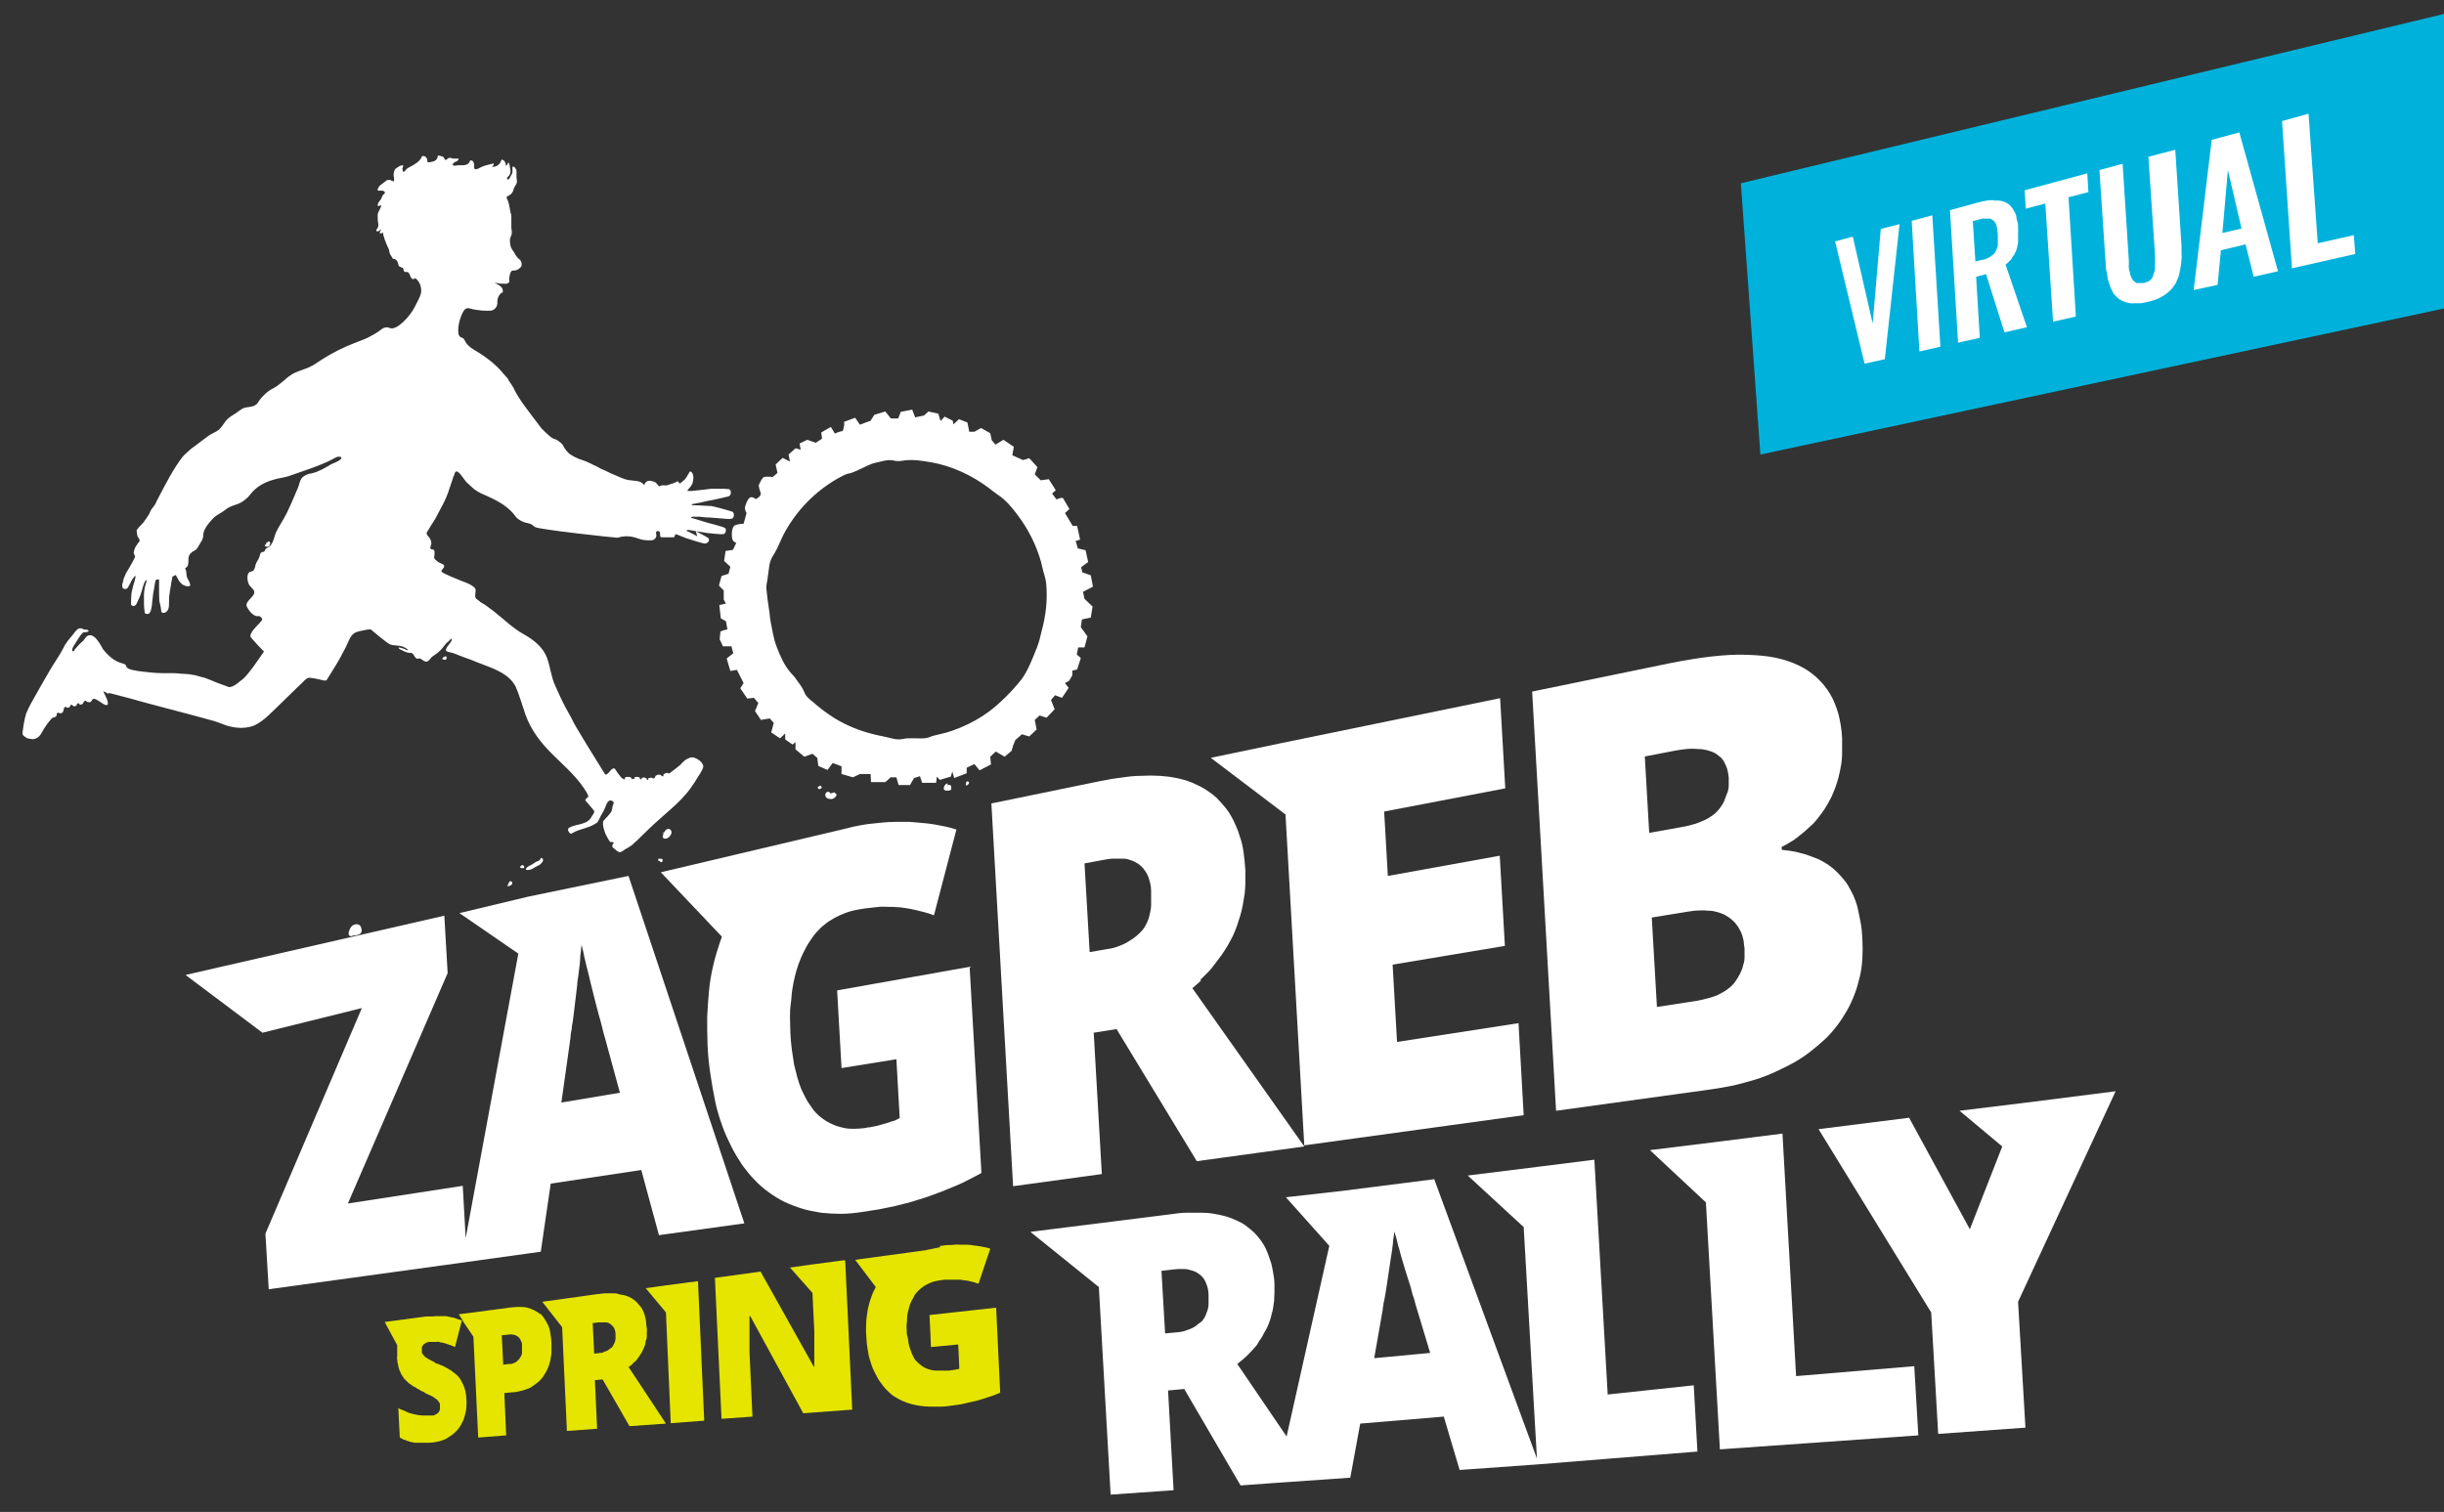
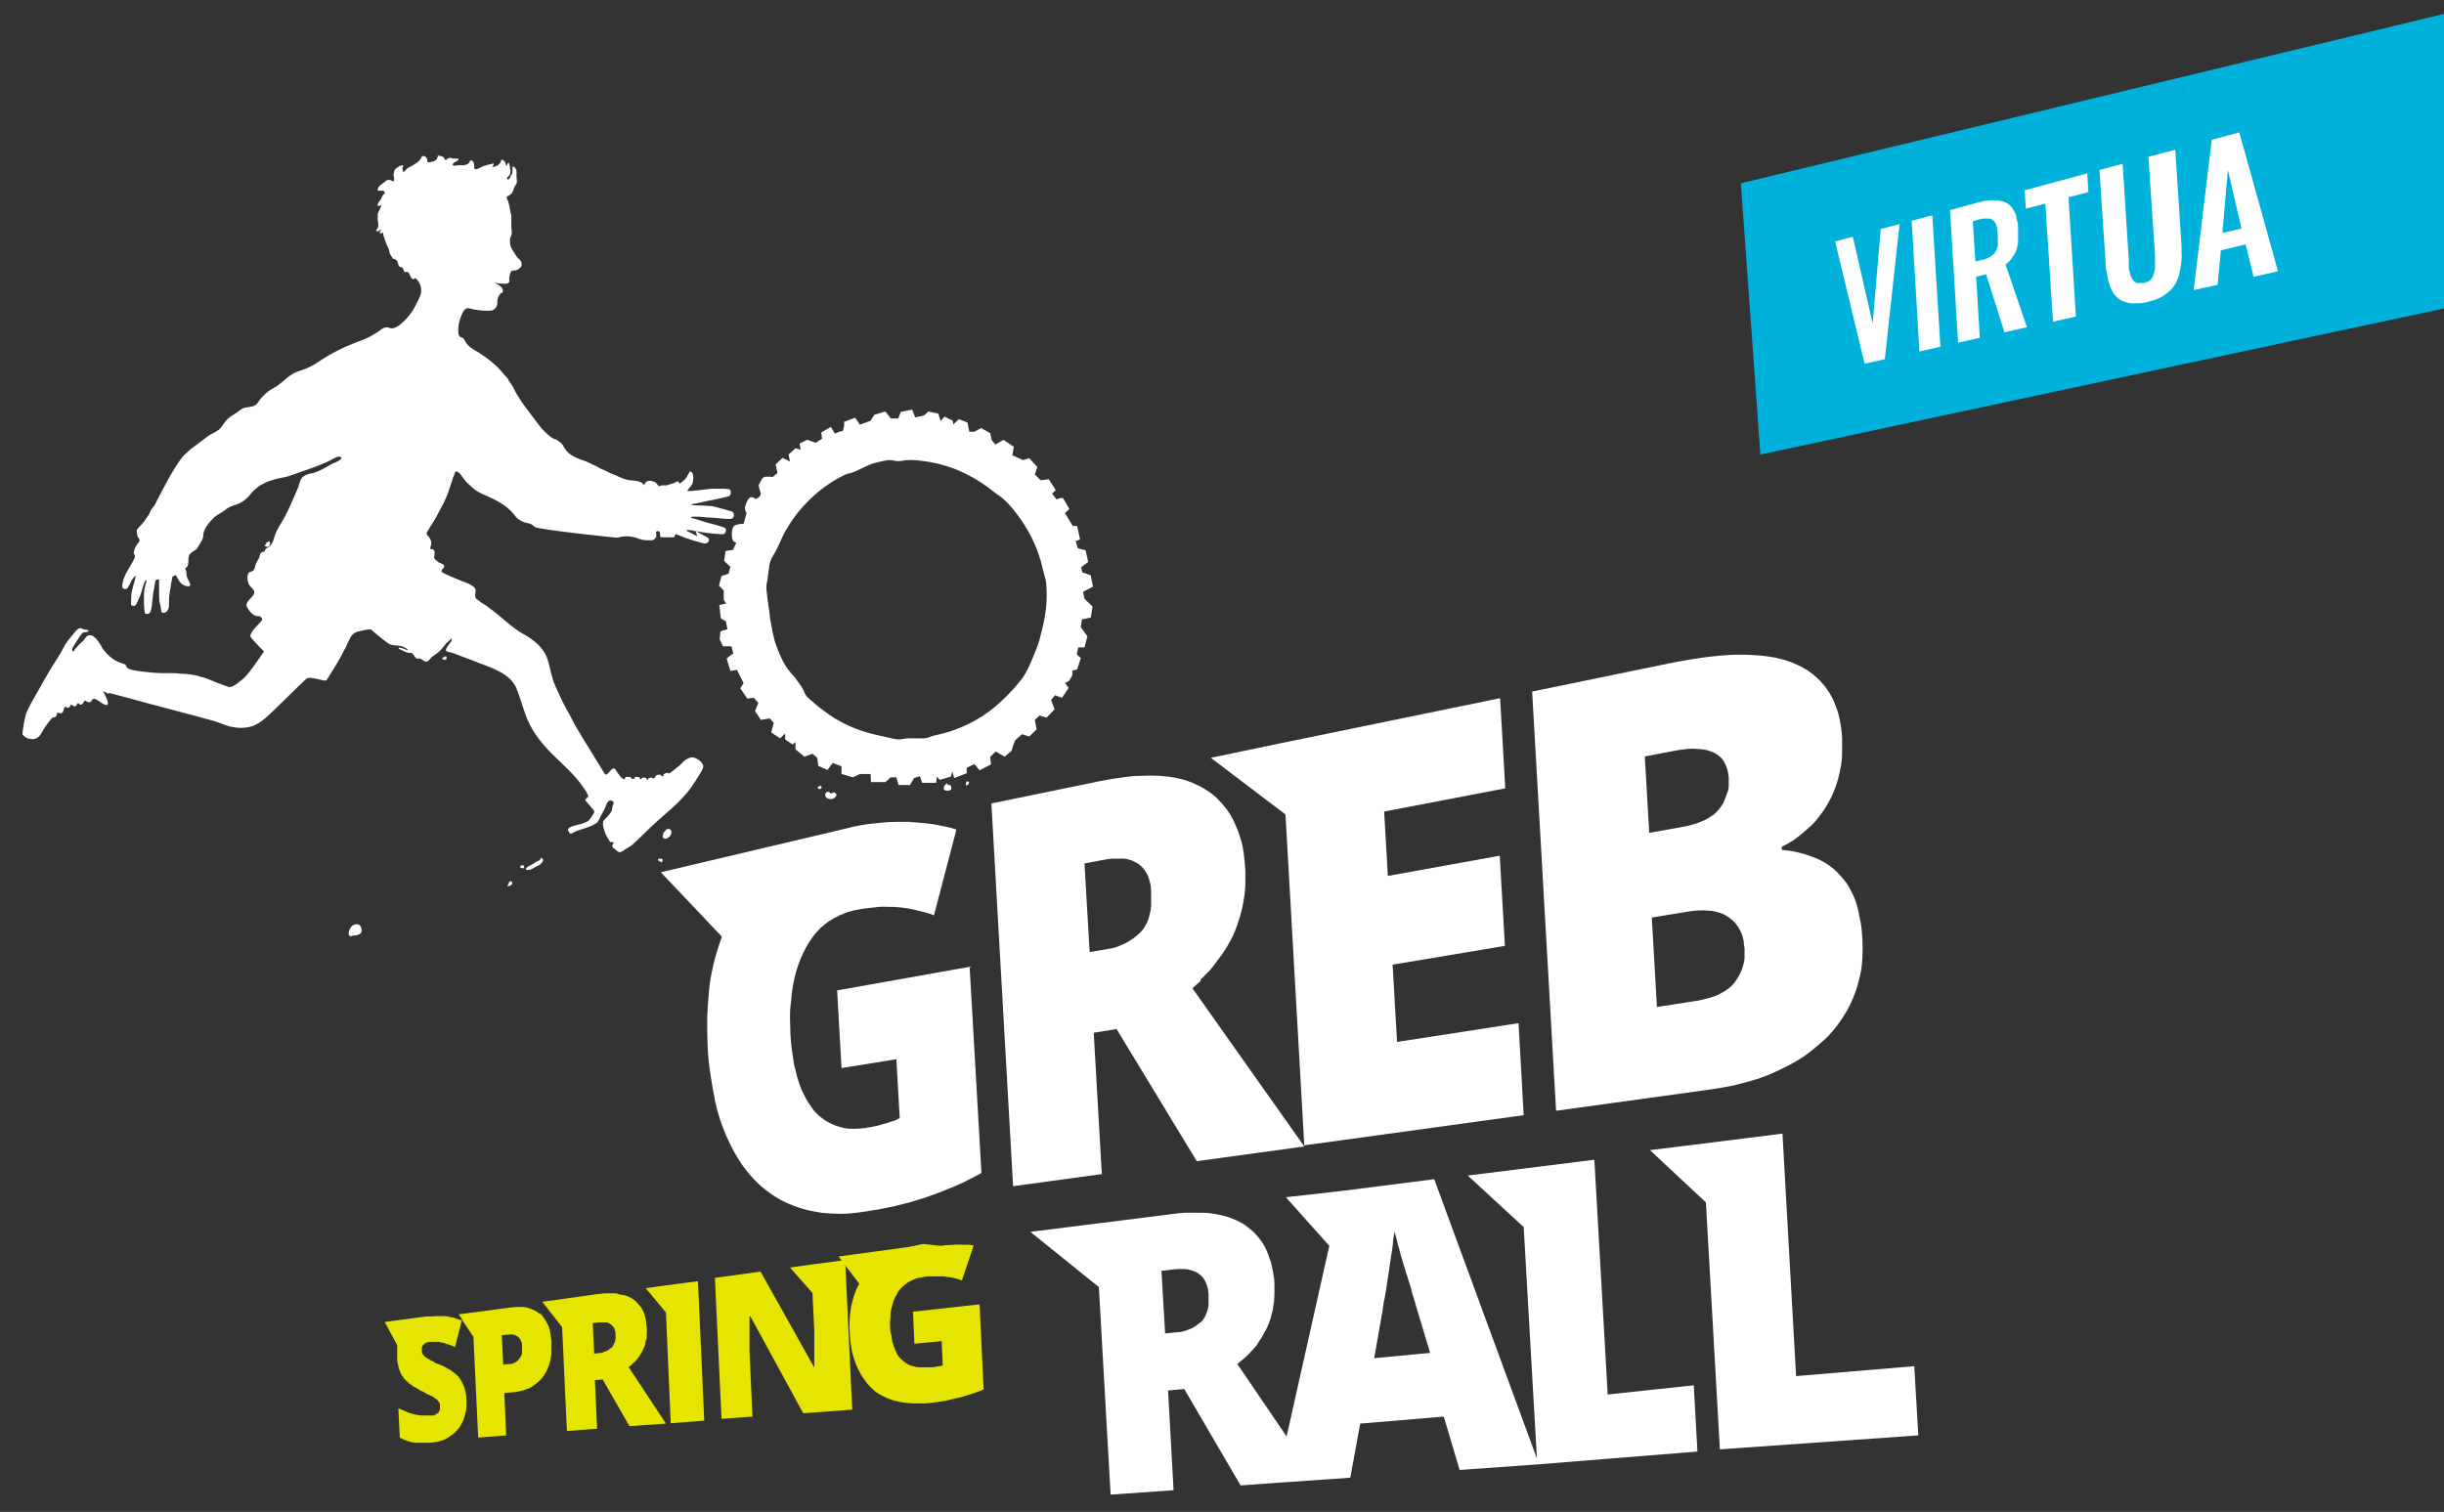
<svg xmlns="http://www.w3.org/2000/svg" id="Layer_1" version="1.1" viewBox="0 0 663.9 410.8">
  <rect x="0" y="0" width="663.9" height="410.8" fill="#333333" stroke="none" />
  <defs>
    <style> .st0 { fill: #00b2db; } .st1 { fill: #fff; } .st2 { fill: none; } .st3 { fill: #e5e500; } .st4 { isolation: isolate; } .st5 { clip-path: url(#clippath); } </style>
    <clipPath id="clippath">
      <polygon class="st2" points="498.5 98.5 498.5 36.2 639.8 30.4 639.8 104.2 498.5 98.5" />
    </clipPath>
  </defs>
  <g>
    <path class="st1" d="M225.6,215.6c-.4-.9-1.6-.4-1.4.6.1.8,1.4,1.1,2.1.8.4-.1,1.5-1.2.6-1.4,0-.6-.8-.1-1.3,0M222.4,213.7c-.4,0-.3.7.2.7.2,0,.6-.2.6-.4,0-.2-.1-.5-.4-.5,0-.2-.2.2-.4.2M96.3,254.2c1.1-.2,2.2-.4,1.9-1.8-.2-1-.7-1.3-1.5-1.3-.8.2-1.2.4-1.6,1.2-.2.4-.6,1.3-.3,1.8.4.5.9.2,1.4,0M196.4,171.3l1.2-.3-.4-2.2-1.4-.8-.4-3.6,1.8-.4-.6-1.1v-2.5c-.1,0-1.3-1.3-1.3-1.3l.7-2.6,1.9-.6.5-1.9-1.7-1.6.4-2.7,2-.3.9-1.9s-1-.3-1.1-1.2c-.2-.9-.2-3.2.8-3.6,1-.4,2.3-.4,2.3-.4l.8-2.9s-.6-.9-.4-1.7c.2-.8.7-2.1,1.3-2.5.7-.4,1.6.4,1.6.4,0,0,1.7-.7,1.3-1.8-.4-1-.5-1.9-.5-1.9,0,0,.8-2.1,1.5-2.3s2.3,0,2.3,0l1.3-1.1-.5-2.3,1.9-1.8,2,1-.4-1.9,1.9-1.7,1.4.4-.3-1.7,2.1-1,2.3.8,1.7-1.1-.2-1.7,2.6-1.5,1.1,1.8c1-.5,2.1-.7,2.1-.7.4-.8.6-2.5.3-2.4-.7.2,3.1-1.2,3.1-1.2l1.3,1.9s2.8-1.1,2.8-1,1.1-1.7,1.1-1.7l3-.9,1.5,1.9h2l.7-1.8,3.1-.6.8,2.1,2.4-.5,1.2-1.1,2.7.6.6,2,1.1-1.2,2.2,1.1.2,1,1.5-1.4,2.3.9.5,2.5h1.4c0,0,1.8-1,1.8-1l2.5,1.4.4,1.9,1,1.2,2.2-1.3,2.8,1.9-.4,2.3.9.4,2,.9,1.7-.5,2.2,2.4-.7,2,1.6,1.6,2.2-.3,1.9,3-1,.9,1.2,1.6s1.5-.7,1.8-.3c.3.5,1.7,2.9,1.7,2.9l-1.2,1.1,2.1,3.5h1.2c0,0,.8,3.7.8,3.7l-1.2.4.6,2,2.1.5.7,3.2-1.9,1.4.3,1.4,2.3.8.6,3.1-2.7,1.4.4,1.9,2.2,2.1-.5,3-2.4.5-.3,2.1,1.8,2.5-.8,3h-1.7s-.4,1.9-.4,1.9l1.1,1-1,3.1-1.3.3v1.2c.1,0-.9,1.6-.9,1.6l-1.1.6,1,1.3-1.8,2.7-1.9-.7-1.1,1.3,1,2.5-2.2,2.3-1.9-.6-1.3,1.2.5,2.6-2,1.9-2-.6-1.8,1.6-.6,1.5-.4,1.4-1.9,1.6-2.4-1.4-1.5,1.4.2,2.1-3.1,1.6-1.4-1.7-2.1,1v1.5s-3.4,1.3-3.4,1.3l-.5-1.8-.4,1.4-3,.9-.8-.9-.2,1.7h-3.8c0-.1-.6-1.8-.6-1.8l-1.6.5-1.1,1.9h-3.1s-.6-2.1-.6-2.1h-1.6c0,.1-1.4,1.3-1.4,1.3h-3.9c0,0-.1-2.2-.1-2.2h-2.9c0,0-1.9.9-1.9.9l-3.1-.9v-2.1c0,0-2.4-.9-2.4-.9l-1.4,1.9-2.5-1.1-.3-2.2-1.3-1.1-2.2.8-2.4-2v-2c.1,0-.8.7-.8.7l-2-1.4v-1.6c0,0-1.4,1.3-1.4,1.3l-2.4-1.6.7-2.6-1.1-1.2-2.4.4-1.6-2.4.9-2.2-1.2-1.4-1.8.2-1.9-2.8.9-1.4-1.8-3.6-1.8.3-1-3.4,1.8-1.4-.5-1.9h-2.3s-.9-1.9-.9-1.9l.2-2.1h0,0ZM208.5,157.4c-.2.9-.4,1.8-.3,2.7.2,1.8.4,3.7.7,5.5.2,1,.2,2,.4,3.1.5,2.5.8,4.8,1.7,7.1,1,2.6,2,4.9,3.8,7,.5.6,1.1,1.1,1.5,1.8.8,1.1,1.7,2.2,2.2,3.5.4,1.1,1.4,1.9,2.3,2.6,1.9,1.7,3.9,3.2,6,4.5,3.3,2,6.8,3.4,10.5,4.3,1.5.4,2.9.6,4.4,1,.8.2,1.6.4,2.5.4s1.6-.3,2.5-.3c.6,0,1.1,0,1.7,0,1.3,0,3.1.2,4.3-.4.4-.2.9-.3,1.3-.4.8-.2,1.6-.4,2.5-.6,3-.8,5.8-2,8.5-3.5,2.5-1.4,4.8-3.1,6.8-5,2-1.8,3.9-3.9,5.6-6,1.8-2.3,3.2-6.1,4.3-8.8.5-1.3.9-2.8,1.2-4.2,1.2-4.4,1.7-8.6,1.3-13.1-.1-1.2-.5-2.3-.8-3.4-.2-.9-.4-1.7-.6-2.5-1.3-4.6-3.5-9-6.4-12.8-1.5-2-3.2-4.1-5.4-5.5-.9-.6-1.7-1.3-2.5-1.9-4.6-3.4-9.9-5.9-15.6-6.9-2.3-.4-4.9-.8-7.2-.5-1.1.2-2,.3-3.1,0-1.6-.3-3.1.3-4.6.6-1.5.3-2.9,1.1-4.2,1.7-.8.4-1.5.7-2.3,1s-.8.2-1.2.3c-1,.3-1.9.9-2.9,1.4-5.9,3.4-10.8,8.4-14.1,14.3-1.2,2.1-1.9,4.4-3.2,6.4-.7,1-1.1,2.3-1.2,3.5-.1,1-.3,1.9-.4,2.9M257.3,212.9c-.4,0-.9.7-.9,1.1-.2.8.6.9,1.3.8.6-.1.8-.2.7-.8,0-.7-.3-.8-1-.7,0-.3,0-.4.1-.4,0,0,0,0-.2,0M189.4,145.7s-2.1-1.1-2.1-1.1c-.1,0-.6-.3-.7-.3,0,0-.1-.2,0-.3,0,0,.4,0,.6,0,.1,0,4.6.8,4.8.8.3,0,3.8.5,4.6.3.5-.1.8-1.2.4-1.6-.4-.4-4.7-1.4-4.9-1.5-.1,0-3.5-1.1-3.6-1.1-.2,0-.8-.2-.8-.3,0-.1.3-.2.4-.2.1,0,1.8,0,2,0,.2,0,2.4.3,2.6.2.1,0,4.6.4,4.9.4,0,0,1.2,0,1.3-.1,0,0,.9-.7.2-1.8,0-.1-5.1-1.5-5.8-1.6-.7,0-3.2-.2-3.8-.2-.4,0-1.5,0-1.6-.1,0,0,0-.2,0-.2s2.8-.5,3.4-.7c.5-.1.9-.2,1.4-.3.3,0,4.8-1,5.1-1.1,1.1-.3.8-2,.2-2s-1.1-.1-1.2-.1c-.3,0-3.3,0-3.6,0s-1.5.2-1.7.2-3.3.4-3.7.4c-.2,0-.7,0-.9,0-.4,0,0-.4.2-.6.2-.3.4-.5.6-.7,0-.1.3-.6.4-.7,0-.1.4-1.5.2-2.1,0-.2-.1-.5-.2-.7s-.3-.4-.5-.5c0,0,0,0-.1,0-.2,0-.4.5-.5.7-.2.2-.3.4-.4.7-.2.3-.4.5-.6.8-.1.1-1.4,1.2-1.4,1.1,0,0-.2-.4-.4-.6-.3,0-.5.1-.8.3-.4.2-.8.3-1.2.4-.4.2-.8.3-1.3.4-.4,0-.7-.1-1.1,0-.5,0-.6.5-1,0-.4-.4-.5-.8-1.1-1s-1.2-.4-1.8-.2c-.5.2-.7.6-.9,1.1-1-1.4-2.9-1.1-4.5-1.4-1.2-.3-2.3-.8-3.4-1.3-.8-.3-1.4-.6-2.2-1-.7-.4-1.6-.6-2.3-1.1-.6-.4-1.4-.6-2-1-1-.5-2-.9-3-1.2-.2,0-1.1-.5-1.4-.6s-.5-.3-.7-.4c-.6-.3-1.1-.7-1.5-1.2-.5-.5-.8-1.2-1.2-1.8-.2-.3-.7-.7-1-.9-.3-.2-.5-.4-.8-.5-.8-.2-1.2-.5-1.9-1.1-.4-.3-1.7-1.6-2-1.9-.3-.4-5.3-6.9-5.9-8-.6-.9-1.2-1.9-1.7-3-.3-.6-.7-1.1-1.1-1.7-.3-.4-.4-.9-.8-1.2-1.1-1.3-2.2-2.6-3.6-3.8-1.3-1.1-2.8-2.2-4.3-3.1-1.2-.7-2.6-1.5-3.3-2.8-.2-.3-.3-.7-.6-.9-.3-.2-.6-.2-.8-.4-.4-.3-.5-.8-.5-1.2-.2-1.8.6-4.5,1.5-5.9.4-.6,1-.8,1.6-.6,2,.6,4.7.7,5.7.6.6,0,2-.7,1.8-2.6,0-.6.4-1.6.7-1.8,0,0,.2-.3.3-.4.1,0,.3,0,.4-.2.1,0,.1-.3.1-.4s-.1-.4-.1-.5c-.3-.9-2.1-1.6-2.1-1.7,0,0,.1,0,.2,0,.6.2,1.1.3,2.8.3.4,0,.9-.3,1-.6,0,0-.1-.3-.1-.6,0-.4.2-1.8.6-2.2.2-.2.5-.2.8-.2.5,0,1.2-.3,1.5-.7.1,0,.2-.2.3-.3.1-.1.2-.2.2-.4,0-.5,0-.9-.3-1.3-.1-.2-.3-.3-.5-.5-.6-.5-.9-1.1-1.3-1.8-.3-.4-.6-.9-.8-1.3-.2-.6-.3-1.3-.3-1.9,0-.5.2-.9.4-1.4.3-.9,0-1.3,0-2.2s0-1.8,0-2.6,0-.8-.2-1.2c0-.4-.2-.8-.2-1.2-.2-.9-.3-1.9-.8-2.7,0-.1-.1-.2-.1-.4,0-.2.5-.4.7-.5.7-.4,1-.9,1.2-1.6.1-.7.7-1.2.9-1.9,0-.2,0-.5,0-.7,0-.2-.1-.4-.1-.7s0-.5,0-.7c0-.3,0-.5,0-.8,0-.3,0-.6-.2-.8-.1-.2-.3-.5-.5-.6,0,0-.4,0-.4,0,0,0,0,.3,0,.4,0,.3,0,.6,0,1,0,.3-.1.6-.3.8-.2.3-.6,1.6-1.1,1.2-.1-.1-.1-.4,0-.5s.3-.3.4-.4c.4-.4.6-1.1.4-1.7,0-.2-.2-1.9-.5-1.9-.1,0-.4.6-.4.7,0,0-.1.1-.2.1,0,0-.1-.1-.1-.2,0-.6-.4-1.2-.9-1.4,0,0-.1,0-.2,0-.1,0-.2.2-.2.3-.3,1.1-1.5,1.8-2.6,1.6.4,0,.7-.6.6-.9-1.2.3-2.3.5-3.4,1-.4.2-1.6,1-1.9.3,0-.2,0-.5,0-.8,0-.5-.2-1.2-.7-1.3-.1,0-.2,0-.3,0-.1,0-.2.2-.2.3-.3.7-1.1,1-1.8,1-.4,0-.9,0-1.3,0-.4,0-.9.2-1.2.1-.8-.2,0-.8.3-1,.2,0,1.2-.5.9-.9,0,0-.3,0-.3,0-.4,0-.7,0-1.1,0-.2,0-.5-.2-.7-.2-.3,0-.6,0-.8.2-.2.2-.5.5-.7.3-.2-.2-.2-.6-.6-.8-.3-.2-.7-.2-1-.3-.1,0-.3,0-.4,0,0,0,0,.1,0,.2,0,.5-.4,1-.8,1.2-.4.2-1,.3-1.5.4-.2,0-.4,0-.5-.1,0-.1,0-.2,0-.3,0-.6-.4-1.2-1-1.3,0,0-.2,0-.3,0-.2,0-.3.2-.3.4-.4.7-1,1.3-1.7,1.7-.7.5-1.4.8-2.1,1.2-.2.1-.9,1.1-1.1,1-.2,0-.2-.6-.3-.8,0-.4.3-.7.2-1-.3,0-.8.1-1.1.3-.2.1-.4.3-.6.4-.2.1-.3.2-.5.4-.3.4-.3,1.1-.4,1.5,0,.5.3,1,.1,1.6,0,.4-.4,0-.6,0-.1,0-.2-.1-.4-.2h-.4c-.3,0-.6,0-.8.3-.5.4-1.1.8-1.6,1.2-.3.3-.7.9-.6,1.4.2,0,.3,0,.5,0,.2,0,.4,0,.7,0,.3,0,.9.3.7.7,0,.2-.4.3-.5.5-.3.5-.4,1.1-.8,1.5-.3.3-.6.8-.6,1.2,0,.7.7,0,.9,0,.1.5-.3,1-.5,1.5-.2.4-.4.7-.4,1.1s0,.9,0,1.3c0,.8.4,1.5,0,2.3-.1.3-.4.4-.4.7,0,.3.4.3.6.2s.2,0,.4-.3c0,0,.2-.2.3-.2,0,0,0,.2-.1.3,0,.1-.2.3-.2.4s0,.3,0,.4c0,.1.2,0,.4,0,0,0,.3-.2.4-.2.1,0,.1.3.1.4,0,.2,0,.5.2.7,0,.3.2.6.2.8.3.9.7,1.7,1.1,2.6.2.4.1.8.3,1.2.2.5.6.9.8,1.4.6,0,.9.2,1.2.7.3.4.2,1.1.6,1.4.2.2.7.2.9.4.3.3.2,1,.6,1.1.2,0,.4,0,.6,0,.3,0,.5.3.7.7.1.3.2.6.4.9.2.3.6.4.8.3.1,0,.2-.2.2-.3,1.2.8,1.8,2.3,1.7,3.8-.2,1.5-1.2,2.9-1.8,4.2-1.1,2.2-4.8,6.5-6.8,5.6-.9-.4-1.8,0-2.5.6-1,.8-2.2,1.4-3.3,2-1.2.6-2.5,1-3.7,1.5-3.1,1.2-6.1,2.7-8.9,4.5-1.2.8-2.3,1.6-3.7,2.2-1.4.6-3.1,1-4.4,1.8-1.2.7-2.2,1.8-3.3,2.6-.8.7-1.6,1.1-2.5,1.6-1,.6-1.8,1.4-2.6,2.3s-.8,1.6-2,2.1c-.8.3-1.7.3-2.5.5-1,.3-1.8,1.2-2.7,1.7-.8.5-1.8,1.1-2.4,1.9-.6.8-1.1,1.7-1.9,2.4-.9.7-2,1-2.9,1.7-.9.7-1.9,1.4-2.8,2.1-.7.6-1.6,1.1-2.2,1.7-.6.6-1.4,1.2-1.9,1.8-2.6,3.4-4.5,7.2-6.5,11-.3.6-.7,1.3-1,2-.3.5-.8,1-1.1,1.5-.3.6-.5,1.2-.9,1.7s-.7,1.1-1.1,1.6-.9.9-1.3,1.4c-.2.2-.6.7-.6.9,0,.3.2,1,.2,1.3.2.8.9,1,.5,1.7,0,0-.1.2-.2.2,0,0-.1.2-.2.3-.1.2-.3.4-.4.6-.3.4-.5.9-.6,1.4,0,.2-.1.4-.1.5s.1.3.2.5c.1.3.3.5.1.8-.4,1-2.3,4.1-2.4,4.3-.2.5-.4.9-.6,1.4-.1.4-.3,1.4-.4,1.6-.2,1.5,1,1.3,1.3,1.1.4-.3,1.1-2,1.3-2.3.3-.4.6-.9,1-1.2,0,.3,0,.6-.1.9-.1.4-.2.9-.4,1.4-.2.9-.5,1.8-.6,2.6-.1.9-.1,1.8-.1,2.7,0,.1,0,.2,0,.3,0,0,.1.1.2.2.3.2.6.2.9,0,.2-.1.3-.3.4-.5.2-.5.5-1,.7-1.5.6-1.2.8-2.6,1.3-3.9,0-.1.5-1.2.7-1,0,0,0,.1,0,.2-.1.7-.4,1.3-.5,2-.1.6-.2,1.2-.2,1.7v.3c0,.2,0,.4,0,.6,0,.6,0,1.2,0,1.7,0,.8.1,1.5.2,2.2,0,0,0,.1,0,.2,0,0,.1.2.2.2.3.2.8.1,1,0,.2-.2.3-.4.4-.6.2-.6.3-1.2.4-1.9,0-.1,0-.3,0-.4.2-1.2.2-2.4.5-3.6.2-.9.2-1.7.5-2.6,0,0,.5-.2.7-.2.3,0,.2.6.2.7,0,.8,0,1.6,0,2.4,0,.6,0,3.1.2,3.3.2.7.3,1.4.4,2.2,0,.1,0,.3.2.4.1.1.3.2.5.1.5,0,1-.5,1.2-1s.2-1.1.2-1.6c0-1,0-1.9.2-2.9,0-.4.1-.8.2-1.2.1-1,.3-1.9.5-2.9v-.2h0c0-.1.2-.1.2-.1.3-.1.7-.4.7-.4s.5.8.5.9c.2.2.3.5.4.7.2.3.6.7.8.9.4.3,1.1.6,1.6.6.2,0,.4,0,.6-.2s0-.2,0-.4c0-.4-.5-1.2-.7-1.6-.2-.3-.3-1.2-.3-1.6,0-.4-.2-.7-.3-1.1,0,0,0-.1,0-.1,0,0,0,0,.1,0,1-.4.7-2,.8-2.8.2-1,.7-1.4,1.6-1.9.3-.2.6-.3.8-.7.4-.7.8-1.3,1.2-2,.3-.6.4-.9.4-1.6.1-1.7,1.7-3.4,2.8-4.6.7-.6,1.5-1.1,2.2-1.5.7-.4,1.2-.9,1.9-1.3.7-.4,1.5-.6,2.3-.9,1.4-.5,2.7-1.5,3.6-2.7.7-.9,1.6-1.7,2.5-2.3,1.2-.8,2.5-1.3,3.9-1.7,1.3-.4,2.6-.5,3.9-.9,1.4-.5,2.8-1,4.3-1.5,2.9-1,5.7-2,8.4-3.5.4-.2.8-.4,1.3-.3.4,0,.6.3.3.6-.7.8-2.2,1.1-3.1,1.7-1.5.9-3.1,1.8-4.8,2.2-.4.1-.8.1-1.2.3-.3.1-.7.3-1,.5-1.1.7-1.1,2.1-1.6,3.2-1.3,2.9-2.4,5.9-4,8.6-.7,1.2-1.4,2.3-2,3.6-.5,1.3-.6,2.5-1.6,3.6-.4.5-.9.3-1.3,1-.1.2-.1.4-.3.5-.2.1-.5,0-.7.2-.5.3-.4,1.1-.7,1.6-.3.6-.7,1.1-.9,1.8-.1.5-.2,1.1-.6,1.5-.3.4-.9.2-1.2.6-.7.7-.4,2.7.2,3.5.7.9,1.8,1.4,1,2.6-.5.8-2.2,2-1.8,3,.4,1,1.5,2.4,2.6,2.7.3,0,.6,0,.8,0,.2,0,.7.5.8.7,0,.2,0,.4-.2.6-.9,1.1-2,2-2.7,3.2-.4.7-.4,1.1.1,1.6.2.3,3.2,3.5,3.3,3.5-.1.2-2.5,3.6-3,4.3-.4.6-2.1,2.7-2.6,3.1-1,.7-1.8,1.6-3,2.1-.5.2-1,.3-1.4,0-.2-.1-1.8-.6-2.5-.9-.8-.3-1.5-.6-2.2-.9-.5-.2-1.1-.4-1.6-.6-.5-.1-1-.2-1.5-.4-.6-.2-1.2-.3-1.9-.4-.6-.1-1.2-.2-1.9-.2-1,0-1.9-.2-2.9-.2-1,0-2,0-3,0-1.8,0-3.6-.2-5.3-.4-.9-.1-1.7-.2-2.6-.4-.6-.1-1.8-.4-2-1,0-.1,0-.3-.2-.4-.1-.2-.4-.3-.7-.4-2.4-.6-4-2.1-5.5-4-.1-.1-.1-.3-.2-.4-.4-.7-.8-1.4-1.3-2-.4-.6-1.3-1.4-2.1-1.3-.3,0-.7.2-.9.5-.3.2-.5.7-.7.9-.4.4-.8.7-1.2,1.1-.4.4-.7.9-1.1,1.2-.1.2-.2.5-.4.6-.3.2-.4,0-.4-.3,0-.4.3-.9.4-1.1.5-.8,1.1-1.7,1.6-2.5.2-.3.5-.7.8-1,.4-.4,1.1-.1,1.5-.4.4-.2,0-.4-.3-.5-.4,0-.7,0-1.1-.2-.2-.1-.4-.2-.7-.2-.8,0-1.5,1.1-1.9,1.6-.9,1.1-2,2.3-2.6,3.6-1.1,2.2-2.6,4.2-3.8,6.3-1.2,2-2.3,4-3.5,6.1-1.1,1.9-2.2,3.8-3,5.8,0,.2,0,.4-.1.5-.4,1.5-.6,3-.8,4.5,0,.1,0,.3,0,.4,0,.1.2.2.2.3.3.3.7.6,1.1.8.3.1.7.1,1.1.2s.8,0,1.1-.1c1.3-.4,1.7-1.7,2.4-2.8.3-.4.6-.9.9-1.3.3-.3.5-.7.8-1,.2-.2.4-.5.6-.6.3-.1.6,0,.9-.4.1,0,.2-.2.2-.4,0,0,0-.1,0-.2,0-.3.4-.4.6-.3s.6.2.8,0c.3-.1.4-.5.5-.9,0-.4.2-.7.6-.8.1.4.7.4,1,.1.1-.1.1-.3.2-.4,0-.1.2-.2.4-.2.1,0,.2.1.2.2.3.3.9.3,1.1-.1,0-.1.1-.3.2-.4s.3-.2.4-.1c0,0,0,.1.1.2.2.2.5.2.7.1s.4-.3.5-.6c.1-.2.4-.5.6-.4,0,0,.2.1.2.2.2.2.6.2.9.2.4-.1.4-.3.6-.6.3-.4.5-.4,1-.2.9.4,1.5,1,2.3,1.4.4.2,1,.4,1-.3,0-.8-.5-1.6-.8-2.3-.1-.2-.2-.4-.3-.6,0-.1-.1-.2-.2-.3.2,0,.3,0,.5.1,0,0,0,0,0,0,0,0,.2.1.4.2.1,0,.2.2.3.3l.5-.2c3.6.9,7.2,1.9,10.8,2.9,4,1.1,8.1,2.1,12.1,3.2,1.5.4,2.9.8,4.4,1.2.8.2,1.5.4,2.3.7,1.3.5,2.7,1.1,4.2,1.3.3,0,.5.1.8.1,1.6.2,3.3,0,4.8-.6,1.5-.7,2.7-1.7,3.9-2.8.6-.5,8.6-8.4,9.2-8.9.8-.8,1.2-1.4,2.3-1.2,1.2.1,2.4.5,3.5.7.2,0,.4,0,.5,0,.2,0,.3-.3.4-.4.9-1.4,1.7-2.8,2.6-4.2.9-1.5,1.7-3.1,2.5-4.6.6-1.2,1.1-3,2.3-3.7.8-.5,2-.6,2.8-.8.5-.1,1-.2,1.6-.2,0,0,4.4,3.8,5.3,4.1,1.1.4,2.4.2,3.4.6.3.1,1.4.6,1.4,1-.2,0-.4-.1-.6-.2-.3-.2-.8-.3-1.1-.4-.2,0-.9-.4-.8,0,0,.3,1.1.6,1.3.8.5.2,1.1.5,1.7.5.1,0,.3,0,.4,0,.7.2.8,1.1,1.4,1.5.3.2.5,0,.8,0,.4,0,.8.4,1.1.6,1.2.8,1.6-.3,2.3-1,.7-.5,1.5-1,2.1-1.6.7-.6,1.2-1.4,1.8-2.1.2-.2.5-.4.7-.6.4-.4,1.1-1.3.7,0-.2.5-2.2,2.4-1.2,2.8.2.1.5.2.7.2,1.2.2,2.5.9,3.7,1.3,1.4.5,2.8,1,4.2,1.6,3.3,1.3,7.3,2.5,9.4,5.4.2.3.4.6.6.9,1.1,2.5,1.8,5.1,2.7,7.7,1.5,4.2,4.1,7.6,7.2,10.7,3.4,3.4,7.4,6.7,9.7,11,0,.1.1.3.2.4.2.5-1.2.9-.7,1.4.6.7,1.2,1.4,1.8,2.1.2.3.6.6.5.9,0,.4-.4.8-.6,1.1-.1.3-.3.5-.5.8-.7.9-1.8,1.2-2.9,1.5-.6.1-1.3.3-1.9.5-.3.1-.8.3-1,.5-.4.3-.2.7,0,1,.3.4.4.7.9.4,1.1-.7,2.4-1,3.6-1.4.8-.3,1.6-.5,2.4-1,.3-.2.6-.3.8-.5.3-.3.4-.7.6-1,.4-1,1.1-1.9,1.5-2.9.4-.9.8-2.7,2.1-1.9.1.1.3.2.3.4,0,.1,0,.3-.1.4-.4.8-.2,1.8-.8,2.4-.4.5-.9,1.1-1.4,1.6-.3.3-.6.5-.6,1-.1,1,.3,2,.6,2.9,0,.1.1.3.2.4.2.4.4.9.7,1.3.1.2.2.4.4.6,0,.1.2.1.3.1.2,0,.2,0,.4,0,.1,0,.3.1.3.3,0,.1-.1,0-.2.2-.1.1-.2.4-.2.6,0,.4.5.6.7.8.3.2.7.7,1.1.8.5.2,1.1-.3,1.5-.6.7-.4,1.4-.8,2.1-1.3.4-.4.8-.8,1.2-1.1,2.3-2.3,4.6-4.5,7-6.6,1.8-1.6,3.6-3.1,5.2-4.8.8-.9,1.6-1.7,2.3-2.7.9-1.2,1.7-2.5,2.5-3.8.4-.7,1.5-2.1,1-2.9-.5-.9-1.1-1.3-2-1.7-.6-.3-1.2-.3-1.8,0-.3.1-.5.3-.8.4-.6.4-1.1,1-1.6,1.5-.5.4-1,.8-1.5,1.2-.3.2-.5.4-.8.6-.2.1-.3.3-.5.4-.1,0-.3.1-.4,0,0,0,0-.1-.1-.1,0,0-.2,0-.3,0-.2,0-.5.2-.7.3,0,0-.2.1-.2.2,0,0,0,.2,0,.3,0,.2-.3.2-.5,0s-.3-.3-.5-.3c-.1,0-.2,0-.4,0-.2,0-.5.2-.7.3,0,0-.1,0-.1.1s0,0,0,.1c0,.2-.2.4-.4.5,0,0-.2,0-.3,0,0,0-.1,0-.1-.1-.2-.2-.6-.1-.9,0,0,0-.2,0-.2.1,0,.1,0,.4-.2.4s-.2-.1-.2-.2c0-.2-.3-.3-.5-.4s-.4,0-.6,0c0,0-.2,0-.3.1,0,0,0,.1,0,.2,0,.2-.4.2-.5,0,0,0,0-.1,0-.2,0-.2-.4-.3-.6-.3-.2,0-.4,0-.6,0,0,0-.2,0-.2.1,0,.1,0,.3,0,.4-.1,0-.2,0-.4,0,0,0-.1,0-.2.1s-.1,0-.2,0c0,0,0,0,0-.1,0-.3-.4-.4-.6-.5-.3,0-.6,0-.8,0-.1,0-.3,0-.4.2-.1.3,0,.6-.4.4-.2-.1-.5-.3-.7-.5-.6-.7-1.1-1.4-1.6-2.2,0,0,0-.1-.2-.2,0,0-.1,0-.2,0-.4,0-.6.3-.9.6-.2.3-1.2,1.5-1.5.9-2-3.2-8.3-13.4-8.6-14.2-.6-1.3-1.4-2.6-2.1-3.9-1-1.9-1.9-3.9-2.8-5.9-1.1-2.4-1.3-5-2.2-7.5-1.1-3-3.7-5-6.4-6.5-2.9-1.6-5.5-4.2-8.2-6.3-.6-.5-1.3-.9-1.9-1.4-.5-.4-1.2-.7-1.7-1.1-.8-.8-1.5-.6-1.3-2.1.1-.9.3-1.4-.5-2-.9-.7-2-1.1-3.1-1.5-1-.4-5.5-2.2-5.6-2.6,0-.7,1-1,.7-1.7-.1-.3-.7-.4-1-.6-.5-.2-.9-.5-1.3-.9-.5-.4-.4-.6-.3-1.2,0-.5.2-1.1-.2-1.5-.3-.3-.8,0-.9-.4-.1-.2.1-.6.2-.9.2-.9-.2-1.8-.8-2.4-.2-.3-.5-.5-.4-.9,0-.3.4-.6.5-.9.8-1.4,1.8-2.7,2.5-4.2,1-1.9,2.1-3.8,2.8-5.8.3-.9.6-1.8.9-2.7.3-.7.4-1.5.8-2.2,0-.3.3-1,.7-.9.8.2,2,2.3,2.6,2.9.5.4.9.9,1.4,1.3.4.4.9.8,1.4,1.1.8.5,1.6.9,2.4,1.2,2.7,1.2,5.5,2.6,7.5,4.9.4.5.7,1,1.2,1.4.6.5,1.4.9,2.1,1.1.5.1,1,.2,1.5.4.4.2.7.5,1.1.8,1.1.7,21.6,2.9,22.3,2.9.4,0,.9-.2,1.3-.3.4,0,.8,0,1.1-.1.8,0,1.6.1,2.3.3.6.1,1.1.4,1.6.5.6.2,1.3.3,1.9.3.2,0,.4,0,.5,0,.2,0,.5,0,.7,0,.6,0,1.3-.6,1.3-1.3,0-.4-.4-1.2.4-1.2.6,0,.6.6.6,1,0,.6.1.7.8.7.8,0,1.6,0,2.4,0s.3,0,.5,0c.2,0,.4-.7.4-.7,0-.1,0-.1.2-.1,0,0,.1,0,.2,0,0,0,2.3.9,2.5,1,.2.1,4.7,1.5,5.1,1.5,1.2-.1,1.4-1.1,1-1.5-.2-.2-3.3-1.8-3.4-1.9M262.3,213.4c.2.2.8-.3.9-.5s0-.5-.3-.6c-.2,0-.6.1-.4.3h0c-.1.3-.3.6,0,.8M121.1,179.2c.2-.1.3-.4.2-.7,0-.2-.6-.3-.5,0h-.1c-.2,0-.6.2-.5.5,0,.3.8.3,1,.2M146.9,233.4c-.2,0-.2.2-.3.3-.2.1-.4.3-.6.3-.8.3-1.3.9-2.1,1.2-.2.1-1.3.7-1,1.1.2.2,1.3,0,1.4-.1.5-.2,1-.6,1.5-.8.4-.3.8-.3,1.1-.7.2-.2.5-.5.6-.8,0-.2.1-.8-.3-.6,0-.6-.3,0-.4,0M179.9,226.4c.2,0,.3-.1.4-.1-.1.6-.6,1.1,0,1.5.9.4,2-.7,2.1-1.5.1-.8-.6-1.4-1.4-.9-.4.3-.4.7-.8.9v-.2l-.4.4h0,0ZM179,233.3c-.3,0-.2.3-.2.5l.9.5c.3-.1.4-.7.2-.9-.2-.2-.6,0-.8,0,.2,0,0-.4-.1,0M142.2,235.9c.2-.1.3-.3.1-.6-.1-.3-.4-.2-.6-.2h0c-.2.2-.4.3-.4.5,0,.3.6.3.9.3M72,148.3c0,.3.8.3,1,.2.2-.1.3-.3.2-.5,0,0,0,0,0,0,.2-.1.3-.4.1-.7-.1-.2-.5-.4-.5,0h0c-.2,0-.6.1-.5.5,0,0,0,0,0,.1-.2,0-.4.2-.4.4M137.8,240.7c.2.3,1.2-.2,1.3-.5.3-.6-.5-1.1-.8-.5-.2.1.1.2-.1.2,0,0-.3.6-.3.7" />
    <path class="st1" d="M326.1,266.2c.7-.7,1.4-1.4,2.1-2.1.7-.7,1.3-1.5,1.9-2.3.6-.8,1.2-1.6,1.8-2.4.5-.8,1.1-1.6,1.6-2.5.5-.8.9-1.7,1.4-2.6.4-.9.8-1.8,1.1-2.7s.6-1.9.9-2.8.5-1.9.7-2.9c.2-1,.3-2,.5-3,.1-1,.2-2.1.2-3.1,0-1.1,0-2.1,0-3.3-.1-1.8-.3-3.4-.5-5s-.6-3.1-1.1-4.5c-.4-1.4-1-2.7-1.6-4-.6-1.2-1.3-2.4-2.1-3.4s-1.7-2-2.6-2.9c-1-.9-2-1.6-3.1-2.3s-2.3-1.2-3.6-1.8c-1.3-.5-2.6-.9-4.1-1.2-1.4-.3-3-.5-4.6-.6s-3.3-.1-5,0c-1.8,0-3.6.2-5.5.5-1.9.2-3.9.6-6,1l-29.2,6,5.9,104,24.1-3.3-2.2-38.4,6.2-1,21.8,35.9,29.2-4-30.4-43c.8-.7,1.5-1.3,2.3-2h0s0,0,0,0ZM312.7,245.9c0,1.1-.3,2.1-.5,3-.2.9-.6,1.8-1,2.5-.4.8-.9,1.4-1.5,2-.6.6-1.2,1.1-1.9,1.6-.7.5-1.4.9-2.1,1.3-.8.4-1.6.7-2.4,1-.9.3-1.8.5-2.7.6l-4.6.8-1.4-24.1,4.8-.9c1.1-.2,2.1-.4,3.1-.4s1.9,0,2.7,0,1.6.3,2.2.5,1.3.6,1.8.9c.5.4,1,.8,1.4,1.3s.8,1.1,1.1,1.7c.3.6.5,1.3.7,2.1.2.7.3,1.6.3,2.4,0,1.2,0,2.4,0,3.5h0s0,0,0,0Z" />
    <path class="st1" d="M505.9,255c-.1-1.6-.2-3.1-.5-4.5s-.5-2.7-.8-3.9c-.3-1.2-.7-2.3-1.2-3.4-.5-1-1-2-1.5-2.8s-1.2-1.6-1.8-2.3c-.6-.7-1.3-1.4-2-2s-1.4-1.1-2.2-1.6c-.8-.4-1.5-.9-2.3-1.2-.8-.3-1.6-.6-2.4-.9-.8-.3-1.6-.5-2.4-.7s-1.6-.4-2.4-.5-1.6-.2-2.4-.3v-.8c.7-.3,1.3-.7,2-1.1.7-.4,1.4-.8,2-1.3s1.3-1,2-1.6c.7-.6,1.3-1.2,2-1.8s1.3-1.3,1.9-2.1c.6-.7,1.1-1.5,1.7-2.3.5-.8,1-1.7,1.5-2.6s.9-1.9,1.3-2.9c.4-1,.7-2,1-3.1.3-1.1.5-2.2.7-3.3.2-1.1.3-2.3.3-3.6s0-2.5,0-3.8c-.1-2.4-.5-4.6-1-6.6-.6-2-1.3-3.9-2.3-5.5-1-1.7-2.2-3.1-3.6-4.4-1.4-1.3-3-2.4-4.9-3.3s-3.9-1.6-6.3-2.1-5-.7-8-.8-6.1.1-9.6.5c-3.4.4-7.1,1-11.1,1.8l-37.4,7.7,6.5,113.9,42-5.8c2.2-.3,4.3-.7,6.3-1.1,2-.5,4-1,5.9-1.6,1.9-.6,3.7-1.3,5.4-2.1,1.7-.8,3.4-1.6,5-2.5,1.6-.9,3.1-1.9,4.5-3,1.4-1.1,2.7-2.2,3.9-3.3s2.3-2.4,3.3-3.7c1-1.3,1.9-2.7,2.7-4.1.8-1.4,1.5-2.9,2.1-4.5.6-1.5,1-3.1,1.4-4.7.4-1.6.6-3.3.7-5,.1-1.7.1-3.5,0-5.3h0s0,0,0,0ZM446.5,205.6l8.3-1.6c1.2-.2,2.3-.4,3.4-.5,1-.1,2-.1,2.9,0,.9,0,1.7.1,2.5.3.7.2,1.4.4,2,.7s1.1.7,1.6,1.1c.5.4.9.9,1.2,1.5s.6,1.2.8,1.9.3,1.4.4,2.2c0,.8,0,1.5,0,2.3s-.2,1.5-.5,2.2-.5,1.4-.8,2.1-.8,1.3-1.2,1.9c-.5.6-1,1.2-1.7,1.7s-1.4,1-2.3,1.4c-.9.4-1.8.8-2.8,1.1-1,.3-2.2.6-3.4.8l-8.9,1.6-1.2-20.8h0s0,0,0,0ZM473.5,262.4c-.2.8-.5,1.5-.9,2.3s-.8,1.4-1.3,2.1-1.1,1.3-1.8,1.8c-.7.6-1.5,1-2.4,1.5s-1.9.8-3,1.1c-1.1.3-2.3.6-3.6.8l-10.4,1.6-1.4-24.3,9.8-1.6c.9-.1,1.8-.3,2.6-.3s1.6-.1,2.4,0,1.4,0,2.1.2c.6.1,1.2.3,1.8.5.5.2,1.1.4,1.5.7s.9.5,1.3.9c.4.3.8.7,1.1,1,.3.4.6.8.9,1.2.2.4.5.9.7,1.3.2.4.4.9.5,1.4s.3,1,.3,1.5c0,.5.1,1,.2,1.5,0,.9,0,1.8,0,2.6s-.2,1.6-.5,2.4h0s0,0,0,0h0Z" />
-     <path class="st1" d="M170.7,238l-27.1,5.6h0c0,0-18.8,4.5-18.8,4.5l16,11-14.3,77.3-.8-14.2-31.2,4.8,27.1-62.6-.9-15.6-70.3,16.1,20.9,15.7,27-6.7-26.2,61.3.9,15.1,52.3-7.2,21.6-3,2.7-18.5,24.6-3.7,4.8,17.7,23.2-3.2-31.4-94.2h0s0,0,0,0h0ZM152.5,299.5l2.3-16.3c0-.5.2-1.1.2-1.7s.2-1.3.3-1.9c0-.7.2-1.4.3-2.1.1-.8.2-1.5.3-2.4s.2-1.6.3-2.5c.1-.8.2-1.6.3-2.5s.2-1.6.3-2.5c0-.8.2-1.7.3-2.5s.2-1.6.3-2.4.2-1.5.2-2.2.1-1.4.2-2c0-.6.1-1.2.2-1.8.1.5.2,1.1.4,1.7.1.6.3,1.3.4,1.9.2.7.3,1.4.5,2.1.2.7.4,1.5.6,2.4s.4,1.6.6,2.5c.2.8.4,1.6.6,2.4s.4,1.6.6,2.4c.2.8.4,1.6.6,2.3s.4,1.5.6,2.2c.2.7.4,1.3.5,1.9.2.6.3,1.1.4,1.6.1.5.3,1,.4,1.4l4.2,15.4-16.1,2.7h0c0,0,0,0,0,0h0Z" />
    <path class="st1" d="M263.9,262.6l-36.5,6.5,1.2,21.1,14.9-2.4.9,16c-.2.1-.5.2-.8.4s-.6.3-1,.4-.8.2-1.2.4c-.4.1-.9.3-1.4.4-.5.1-.9.3-1.4.4-.4.1-.9.2-1.3.3-.4,0-.8.2-1.2.2s-.7.1-1.1.2c-1,.1-2,.2-2.9.2s-1.8,0-2.7-.2-1.7-.4-2.5-.7c-.8-.3-1.6-.7-2.3-1.1-.7-.4-1.4-1-2.1-1.5-.6-.6-1.3-1.2-1.8-2s-1.1-1.5-1.6-2.4-.9-1.8-1.4-2.8c-.4-1-.8-2.1-1.1-3.2-.3-1.1-.6-2.4-.9-3.6-.2-1.3-.4-2.6-.6-4-.2-1.4-.3-2.9-.4-4.5,0-1.4-.1-2.7-.1-4,0-1.3,0-2.6.2-3.9s.2-2.5.4-3.8c.2-1.2.4-2.4.7-3.6.3-1.2.6-2.3,1-3.4s.8-2.1,1.3-3.1c.5-1,1-2,1.6-2.9s1.2-1.8,1.9-2.6,1.5-1.6,2.3-2.2c.8-.7,1.8-1.3,2.7-1.8s2-1,3.1-1.4,2.3-.7,3.5-.9c.9-.2,1.9-.3,2.8-.4.9-.1,1.8-.2,2.7-.3s1.8,0,2.6,0c.9,0,1.7,0,2.5.1.8,0,1.7.2,2.5.3s1.6.3,2.5.5c.8.2,1.6.4,2.4.6s1.6.5,2.4.8l6.1-23.3c-.9-.3-1.9-.6-2.9-.8s-2-.4-3.1-.6-2.2-.3-3.3-.4c-1.1-.1-2.3-.2-3.5-.3-1.2,0-2.4,0-3.7,0-1.2,0-2.5.1-3.7.2-1.2.1-2.5.3-3.8.4-1.3.2-2.6.4-3.9.7-.6.1-1.1.3-1.6.4h0s-50.8,12-50.8,12l16.6,17.5c-.2.6-.4,1.1-.6,1.7-.7,2.1-1.3,4.1-1.8,6.3s-.9,4.4-1.1,6.7-.4,4.7-.5,7.1c0,2.4,0,5,.1,7.5.1,2.9.4,5.6.8,8.2.4,2.6.8,5,1.3,7.4s1.2,4.5,1.9,6.5c.7,2,1.6,3.9,2.5,5.7s1.9,3.4,2.9,4.9c1.1,1.5,2.2,2.9,3.4,4.1,1.2,1.3,2.5,2.4,3.9,3.4s2.8,1.9,4.3,2.6c1.5.7,3.1,1.3,4.7,1.8,1.6.5,3.3.8,5.1,1.1,1.8.2,3.6.3,5.4.3,1.9,0,3.8-.2,5.8-.5,1.5-.2,3-.5,4.5-.7,1.5-.3,3-.6,4.4-.9,1.5-.4,2.9-.7,4.3-1.1s2.8-.9,4.2-1.3c1.4-.5,2.8-1,4.1-1.5,1.3-.5,2.6-1.1,3.9-1.6,1.2-.5,2.5-1.1,3.6-1.7,1.2-.6,2.3-1.2,3.4-1.8l-3.2-55.8h0c0,0,0,0,0,0Z" />
    <polygon class="st1" points="413.9 303 412.5 278 379.5 283.1 378.3 262.1 408.8 257 407.4 232.5 377 238 376 220.5 408.9 214.2 407.5 189.7 348.1 201.9 348.1 201.9 328.9 205.9 349.2 221.3 354.3 311.2 413.9 303" />
    <g>
      <polygon class="st1" points="487.9 373.9 484.2 308 467.6 310.1 467.6 310.1 448.2 312.5 463.4 326.7 467.2 393.8 521.1 390 520 371.2 487.9 373.9" />
      <path class="st1" d="M436.7,378.5l-3.6-63.4-14.3,1.8-20.1,2.5,15.2,14,3.6,62.9-27.9-75.9-25.2,3.2-15.1,1.7,11.8,13.2-11.6,51.8-13.4-19.7c.5-.4,1.1-.9,1.6-1.3s1-.9,1.5-1.4c.5-.5.9-1,1.4-1.5s.9-1,1.2-1.6.8-1.1,1.1-1.7c.3-.6.6-1.2,1-1.8.3-.6.6-1.2.8-1.8s.5-1.3.6-1.9.4-1.3.5-2c.1-.7.2-1.4.3-2.1,0-.7.1-1.4.1-2.2s0-1.5,0-2.3c0-1.2-.2-2.4-.4-3.5-.2-1.1-.4-2.2-.8-3.2-.3-1-.7-2-1.1-2.9s-.9-1.7-1.5-2.5c-.6-.8-1.2-1.5-1.8-2.1-.7-.6-1.4-1.2-2.2-1.8s-1.6-1-2.5-1.4c-.9-.4-1.8-.8-2.9-1.1-1-.3-2.1-.5-3.2-.7-1.1-.2-2.3-.3-3.5-.3-1.2,0-2.5,0-3.9,0s-2.7.2-4.2.4l-14.3,1.8h0l-24,3,18.6,15,3.2,56.4,17.1-1.2-1.5-27.1,4.4-.4,15.3,26.2,9.7-.7,20.1-1.4,2.7-14.7,22.7-1.9,4.3,14.5,21-1.5,43.6-3.5-1-18-23.4,2.5h0s0,0,0,0ZM327.9,356.3c-.2.6-.4,1.2-.7,1.7s-.6,1-1.1,1.3-.9.7-1.3,1-1,.6-1.5.8c-.5.2-1.1.4-1.7.6-.6.1-1.2.3-1.9.3l-3.2.3-1-17,3.4-.4c.8-.1,1.5-.1,2.2-.1.7,0,1.3,0,1.9.2.6.1,1.1.3,1.6.5.5.2.9.5,1.3.8s.7.6,1,1,.5.8.7,1.3c.2.5.4,1,.5,1.5.1.5.2,1.1.2,1.7,0,.9,0,1.7,0,2.5,0,.8-.2,1.5-.4,2.1h0,0ZM373.3,369l2.3-13.1c0-.4.1-.9.2-1.4,0-.5.2-1,.3-1.6.1-.5.2-1.1.3-1.7.1-.6.2-1.2.3-1.9.1-.6.2-1.3.3-2,.1-.6.2-1.3.3-2,.1-.6.2-1.3.3-2,.1-.7.2-1.3.3-2s.2-1.3.3-1.9c0-.6.2-1.2.2-1.8,0-.6.1-1.1.2-1.6s.1-1,.2-1.4c.1.4.2.9.4,1.4.1.5.3,1,.4,1.6s.3,1.1.5,1.8c.2.6.3,1.3.5,1.9.2.7.4,1.4.6,2,.2.7.4,1.3.6,2,.2.6.4,1.3.6,1.9.2.6.4,1.3.6,1.9.2.6.4,1.2.5,1.8s.3,1.1.5,1.6c.1.5.3.9.4,1.4s.2.8.3,1.1l3.8,12.6-14.9,1.4h0s0,0,0,0Z" />
-       <polygon class="st1" points="574.7 296.5 550.3 299.6 532.3 301.8 543.9 311.5 535.1 334 518.6 303.7 494 306.8 524.6 356.6 526.5 389.6 550.2 387.9 548.2 353.7 574.7 296.5" />
    </g>
  </g>
  <polygon class="st0" points="707 -6.6 472.9 49.8 478.2 123.5 707 74.6 707 -6.6" />
  <g class="st4">
    <g class="st5">
      <g>
        <polyline class="st1" points="516 60.9 510.9 62.2 508.7 87.9 503.3 64.3 498.5 65.6 506.5 98.8 512 97.6 516 60.9" />
        <polyline class="st1" points="524.9 58.5 519.3 60 521.4 95.5 527.1 94.2 524.9 58.5" />
        <path class="st1" d="M536.6,71l-.7-10.9,2.2-.6c.2,0,.3,0,.4-.1s.3,0,.4,0,.3,0,.4,0,.2,0,.4,0c.2,0,.4,0,.6,0s.4,0,.5.1.3.1.4.2.2.2.4.3c.2.2.3.4.5.7s.2.5.3.9.2.7.2,1.1.1.8.1,1.3c0,.3,0,.6,0,.9s0,.6,0,.9,0,.5,0,.8,0,.5-.2.7c0,.2-.1.4-.2.6s-.2.4-.3.6-.2.3-.4.5-.3.3-.5.4c-.2.1-.3.3-.5.4s-.4.2-.6.3-.5.2-.7.3-.5.2-.8.2l-1.8.4M541.8,54.4c-.3,0-.7,0-1,0s-.7,0-1.1.1-.7.1-1.1.2-.8.2-1.2.3l-7.7,2.1,2.2,36,5.9-1.3-1-16.6,2.7-.7,5,15.8,6.1-1.4-5.8-17c.2-.2.5-.4.7-.6s.4-.4.6-.6.4-.4.5-.7.3-.5.5-.7c.1-.2.2-.5.4-.8s.2-.5.3-.8.2-.6.2-.8.1-.6.2-.9c0-.3,0-.6,0-1s0-.7,0-1,0-.7,0-1,0-.7,0-1.1c0-.6,0-1.2-.2-1.7s-.2-1-.3-1.5-.3-.9-.5-1.2-.4-.7-.6-1-.5-.6-.7-.8-.5-.4-.9-.6-.6-.3-1-.4-.7-.2-1.1-.2c0,0-.2,0-.3,0s-.2,0-.3,0-.2,0-.3,0h-.3" />
        <polyline class="st1" points="567 47.1 550 51.7 550.3 56.7 555.6 55.3 557.7 87.4 563.9 86 561.9 53.6 567.3 52.2 567 47.1" />
        <path class="st1" d="M590.1,40.9l-6.5,1.7,1.8,26.7c0,.3,0,.6,0,.9s0,.6,0,.9,0,.6,0,.8,0,.6,0,.8c0,.3,0,.5-.1.8s-.1.5-.2.7-.2.5-.2.7-.2.4-.3.6c-.1.2-.3.4-.4.5s-.3.3-.5.4-.4.2-.7.3-.5.2-.8.2c0,0-.2,0-.3,0s-.2,0-.3,0-.2,0-.2,0h-.2c-.2,0-.3,0-.4,0s-.3,0-.4,0-.2,0-.3-.2-.2-.1-.3-.2c-.2-.1-.3-.3-.4-.4s-.2-.3-.3-.5-.2-.4-.3-.6-.1-.5-.2-.7c0-.2,0-.5-.2-.8s0-.5-.1-.8,0-.6,0-.8,0-.6,0-.9l-1.7-26.5-6.3,1.7,1.7,25.5c0,.7,0,1.3.2,1.9s.2,1.2.3,1.7.2,1.1.4,1.6.3,1,.5,1.4c.2.4.4.8.6,1.2s.5.7.8,1,.6.6.9.8.7.4,1.1.6c.2,0,.4.2.6.2s.4.1.7.2.5,0,.7.1.5,0,.8,0,.5,0,.8,0,.6,0,.8,0,.6,0,.9-.1.6-.1,1-.2c.7-.2,1.3-.3,1.9-.5s1.2-.4,1.7-.7,1-.5,1.4-.8.8-.6,1.2-1c.4-.3.7-.7,1-1.1s.6-.8.8-1.2.4-.9.6-1.4.3-1,.4-1.5.2-1.1.3-1.6.1-1.1.2-1.7,0-1.2,0-1.8,0-1.3,0-2l-1.7-26.1" />
        <path class="st1" d="M603.7,63.3l1.5-17.1,3.7,15.9-5.2,1.2M608.2,36l-7.4,2-4.9,40.8,6.5-1.4.9-9.4,6.7-1.6,2.2,8.8,6.6-1.5-10.5-37.7" />
-         <polyline class="st1" points="627.1 30.9 619.9 32.9 622.6 72.9 639.8 69 639.4 63.9 629.6 66.1 627.1 30.9" />
      </g>
    </g>
  </g>
  <g class="st4">
    <path class="st3" d="M146.6,356.8c.5.4.9.9,1.3,1.5s.7,1.2,1,1.8.5,1.4.6,2.2.3,1.6.3,2.5,0,.8,0,1.2,0,.8,0,1.2,0,.8-.1,1.2-.1.8-.2,1.2-.2.8-.3,1.1-.2.7-.4,1.1-.3.7-.5,1-.4.7-.6,1c-.2.3-.4.6-.7.9s-.5.6-.8.8-.6.5-.9.7-.6.4-1,.7c-.3.2-.7.4-1.1.5s-.8.3-1.2.4-.9.2-1.3.3-1,.2-1.5.2l-2.2.2.5,11.5-7.6.6-1.3-27.4-3.1-4.6-1.9,7.4c-.3-.1-.6-.3-.9-.4s-.6-.2-.9-.3-.6-.2-.9-.3-.6-.2-.8-.2c-.3,0-.6-.1-.8-.2s-.5,0-.8,0-.5,0-.8,0-.5,0-.7,0-.3,0-.4,0-.3,0-.4.1-.2,0-.4.1-.2.1-.3.2-.2.1-.3.2-.2.1-.2.2-.1.1-.2.2-.1.2-.1.2c0,0,0,.2-.1.3s0,.2,0,.3,0,.2,0,.3,0,.2,0,.3,0,.3,0,.4,0,.2.1.3,0,.2.2.3.1.2.2.3.2.2.3.3.2.2.4.3.3.2.5.3.3.2.5.3c.2.1.4.2.6.3s.5.2.7.4.5.3.9.4.6.3,1,.4c.3.1.7.3,1,.5s.6.3.9.5.6.3.8.5.5.4.8.6c.2.2.5.4.7.6s.4.4.6.7.4.5.5.8.3.5.4.8c.1.3.3.6.4.9s.2.7.3,1,.1.8.2,1.2,0,.8.1,1.3,0,.9,0,1.4,0,.9-.1,1.4-.2.9-.3,1.3-.3.9-.4,1.3c-.2.4-.4.8-.6,1.2s-.5.8-.7,1.1-.6.7-.9,1-.7.6-1.1.9c-.4.3-.8.5-1.2.8s-.9.4-1.4.6-1,.3-1.6.4-1.1.2-1.7.2-.6,0-.9,0-.6,0-.8,0-.5,0-.8,0-.5,0-.7,0c-.2,0-.5,0-.7,0s-.4,0-.6-.1-.4,0-.6-.1-.4-.1-.6-.2c-.2,0-.4-.1-.6-.2s-.4-.2-.6-.2-.4-.2-.6-.3-.4-.2-.6-.3l-.4-8c.4.2.7.4,1.1.5s.7.3,1.1.5.7.3,1.1.4.7.2,1.1.3c.4,0,.7.2,1.1.2s.7.1,1,.1.7,0,1,0,.6,0,.9,0,.3,0,.5,0,.3,0,.5,0,.3,0,.4-.1.2-.1.4-.2.2-.1.3-.2.2-.2.3-.2.2-.2.2-.3.1-.2.2-.3c0,0,0-.2.1-.3s0-.2,0-.3,0-.2,0-.3,0-.2,0-.4,0-.3,0-.4,0-.3-.1-.4-.1-.2-.2-.3-.1-.2-.2-.3c0,0-.2-.2-.3-.3s-.2-.2-.4-.3-.3-.2-.4-.3-.3-.2-.5-.3-.4-.2-.6-.3-.4-.2-.7-.3-.5-.2-.7-.4-.5-.3-.8-.4c-.2-.1-.5-.2-.7-.4s-.5-.2-.7-.4-.4-.3-.7-.4-.4-.3-.6-.4c-.2-.1-.4-.3-.6-.4s-.4-.3-.5-.4-.3-.3-.5-.5-.3-.3-.5-.5c-.1-.2-.3-.4-.4-.6s-.3-.4-.4-.6-.2-.4-.3-.7-.2-.5-.3-.7c0-.3-.2-.5-.2-.8s-.1-.6-.2-.9,0-.6-.1-.9,0-.7,0-1,0-.5,0-.8,0-.5,0-.7,0-.5,0-.7,0-.5,0-.7l-3.4-6.3,11.2-1.5c.1,0,.2,0,.3,0s.2,0,.4,0,.2,0,.4,0,.2,0,.4,0c.4,0,.9-.1,1.3-.1s.8,0,1.2,0,.8,0,1.2,0,.7.1,1.1.2c.4,0,.7.2,1,.2s.7.2,1,.3.6.2.9.3.6.2.9.3l-1.2-1.8,4-.5,9.7-1.3c.9-.1,1.8-.2,2.6-.2s1.6,0,2.3.2,1.3.4,1.9.7,1.1.6,1.6,1.1ZM141.5,368.6c0-.2.1-.3.2-.5s.1-.4.1-.6,0-.4,0-.7,0-.5,0-.8,0-.5,0-.8-.1-.5-.2-.7-.2-.4-.3-.6-.2-.4-.4-.5c-.1-.2-.3-.3-.5-.4s-.4-.2-.6-.3-.4,0-.7-.1-.5,0-.8,0l-2,.2.4,8,1.5-.2c.2,0,.3,0,.5,0s.3,0,.5-.1.3-.1.5-.2.3-.1.4-.2c.1,0,.3-.2.4-.3s.2-.2.4-.4.2-.3.3-.4.2-.3.3-.5" />
    <path class="st3" d="M170.8,371.5l10.1,15.3-9.9.7-7.3-12.7-2.1.2.6,13.2-8.2.6-1.3-28.2-5.4-6.9,5.1-.7,10-1.4c.7,0,1.4-.2,2-.2s1.3,0,1.9,0,1.2,0,1.7.2,1.1.2,1.5.3c.5.1.9.3,1.4.5s.8.4,1.2.7.7.5,1,.9.6.7.9,1c.3.4.5.8.7,1.2s.4.9.5,1.4.3,1,.3,1.6.1,1.1.2,1.7,0,.7,0,1.1,0,.7,0,1.1,0,.7-.2,1-.1.7-.2,1c0,.3-.2.6-.3.9s-.3.6-.4.9-.3.6-.5.9-.3.5-.5.8c-.2.3-.4.5-.6.8s-.4.5-.7.7-.5.5-.7.7-.5.4-.8.6ZM166.1,366.2c.2-.2.4-.4.5-.7s.3-.5.4-.8.2-.7.2-1,0-.8,0-1.2,0-.6-.1-.8-.1-.5-.2-.7-.2-.4-.4-.6-.3-.3-.5-.5c-.2-.1-.4-.3-.6-.4s-.5-.2-.8-.2-.6,0-.9,0-.7,0-1.1,0l-1.6.2.4,8.3,1.6-.2c.3,0,.6,0,.9-.2s.6-.2.8-.3.5-.2.7-.4.4-.3.6-.5" />
    <polygon class="st3" points="189.6 348.1 191.3 386 182.2 386.7 180.9 356.6 175.4 350 180.5 349.3 189.6 348.1" />
    <path class="st3" d="M229.6,342.6l1.9,40.4-13.3,1-14.4-26.4h-.2c0,.2,0,.4,0,.7s0,.5,0,.7,0,.5,0,.8,0,.6,0,.8c0,.3,0,.6,0,.9s0,.6,0,.9,0,.6,0,.9,0,.6,0,.9c0,.3,0,.6,0,.9s0,.6,0,.8,0,.5,0,.8,0,.5,0,.7l.8,17.5-8.4.6-1.8-38.3,12.4-1.7,14.5,25.9h.1c0-.2,0-.5,0-.7s0-.5,0-.7,0-.5,0-.8,0-.6,0-.8c0-.3,0-.6,0-.9s0-.6,0-.9,0-.6,0-.9,0-.6,0-.9,0-.6,0-.9,0-.5,0-.8,0-.5,0-.8,0-.5,0-.7l-.5-10.3-6.1-6.9,5.7-.8,9.1-1.2Z" />
-     <path class="st3" d="M255.4,338.5c.6,0,1.3-.2,1.9-.2s1.3,0,1.9-.1,1.2,0,1.8,0,1.2,0,1.8,0c.6,0,1.2.1,1.7.2s1.1.1,1.6.2,1,.2,1.5.3,1,.2,1.4.4l-3.2,9.5c-.4-.1-.8-.3-1.2-.4s-.8-.2-1.2-.3-.8-.2-1.2-.2-.8-.1-1.2-.2c-.4,0-.8,0-1.2,0s-.9,0-1.3,0-.9,0-1.3,0-.9,0-1.4.1-1.2.2-1.7.3-1.1.3-1.5.5-.9.4-1.4.7-.8.6-1.2.9c-.4.3-.7.7-1,1s-.6.7-.8,1.2-.5.8-.7,1.3-.4.9-.5,1.4c-.1.5-.3,1-.4,1.5s-.2,1-.2,1.5,0,1.1-.1,1.6,0,1.1,0,1.7,0,1.3.2,1.8.2,1.1.3,1.7.2,1,.4,1.5.3.9.5,1.4c.2.4.4.8.6,1.2s.5.7.8,1,.6.6.9.8.6.5,1,.7c.4.2.7.4,1.1.5s.8.2,1.2.3.9.1,1.3.1.9,0,1.4,0,.3,0,.5,0,.4,0,.6,0,.4,0,.6,0,.4,0,.7-.1c.2,0,.5,0,.7-.1s.4,0,.6-.1.3,0,.5-.1.3,0,.4-.1l-.3-6.6-7.4.7-.4-8.7,18.1-2,1.1,23.1c-.5.2-1.1.5-1.7.7s-1.2.4-1.8.6-1.3.4-1.9.6-1.3.4-2,.5c-.7.2-1.4.3-2.1.5s-1.4.3-2.1.4-1.5.2-2.2.3-1.5.2-2.2.2-1.9,0-2.9,0-1.8-.1-2.7-.2-1.7-.3-2.5-.5-1.6-.5-2.3-.8c-.7-.3-1.4-.7-2.1-1.1s-1.3-.9-1.9-1.5-1.1-1.1-1.6-1.8-1-1.3-1.4-2.1c-.4-.7-.8-1.5-1.2-2.4s-.6-1.8-.9-2.7-.4-2-.6-3.1-.2-2.2-.3-3.4,0-2.1,0-3.1.2-2,.3-2.9.4-1.9.6-2.7.6-1.7.9-2.6c0-.1.1-.3.2-.4s.1-.3.2-.4.1-.3.2-.4.1-.3.2-.4l-5.6-7.4,19.1-2.6c.3,0,.6-.2.9-.2s.6-.1,1-.2.7-.1,1-.2.7-.1,1-.2Z" />
+     <path class="st3" d="M255.4,338.5c.6,0,1.3-.2,1.9-.2s1.3,0,1.9-.1,1.2,0,1.8,0,1.2,0,1.8,0c.6,0,1.2.1,1.7.2l-3.2,9.5c-.4-.1-.8-.3-1.2-.4s-.8-.2-1.2-.3-.8-.2-1.2-.2-.8-.1-1.2-.2c-.4,0-.8,0-1.2,0s-.9,0-1.3,0-.9,0-1.3,0-.9,0-1.4.1-1.2.2-1.7.3-1.1.3-1.5.5-.9.4-1.4.7-.8.6-1.2.9c-.4.3-.7.7-1,1s-.6.7-.8,1.2-.5.8-.7,1.3-.4.9-.5,1.4c-.1.5-.3,1-.4,1.5s-.2,1-.2,1.5,0,1.1-.1,1.6,0,1.1,0,1.7,0,1.3.2,1.8.2,1.1.3,1.7.2,1,.4,1.5.3.9.5,1.4c.2.4.4.8.6,1.2s.5.7.8,1,.6.6.9.8.6.5,1,.7c.4.2.7.4,1.1.5s.8.2,1.2.3.9.1,1.3.1.9,0,1.4,0,.3,0,.5,0,.4,0,.6,0,.4,0,.6,0,.4,0,.7-.1c.2,0,.5,0,.7-.1s.4,0,.6-.1.3,0,.5-.1.3,0,.4-.1l-.3-6.6-7.4.7-.4-8.7,18.1-2,1.1,23.1c-.5.2-1.1.5-1.7.7s-1.2.4-1.8.6-1.3.4-1.9.6-1.3.4-2,.5c-.7.2-1.4.3-2.1.5s-1.4.3-2.1.4-1.5.2-2.2.3-1.5.2-2.2.2-1.9,0-2.9,0-1.8-.1-2.7-.2-1.7-.3-2.5-.5-1.6-.5-2.3-.8c-.7-.3-1.4-.7-2.1-1.1s-1.3-.9-1.9-1.5-1.1-1.1-1.6-1.8-1-1.3-1.4-2.1c-.4-.7-.8-1.5-1.2-2.4s-.6-1.8-.9-2.7-.4-2-.6-3.1-.2-2.2-.3-3.4,0-2.1,0-3.1.2-2,.3-2.9.4-1.9.6-2.7.6-1.7.9-2.6c0-.1.1-.3.2-.4s.1-.3.2-.4.1-.3.2-.4.1-.3.2-.4l-5.6-7.4,19.1-2.6c.3,0,.6-.2.9-.2s.6-.1,1-.2.7-.1,1-.2.7-.1,1-.2Z" />
  </g>
</svg>